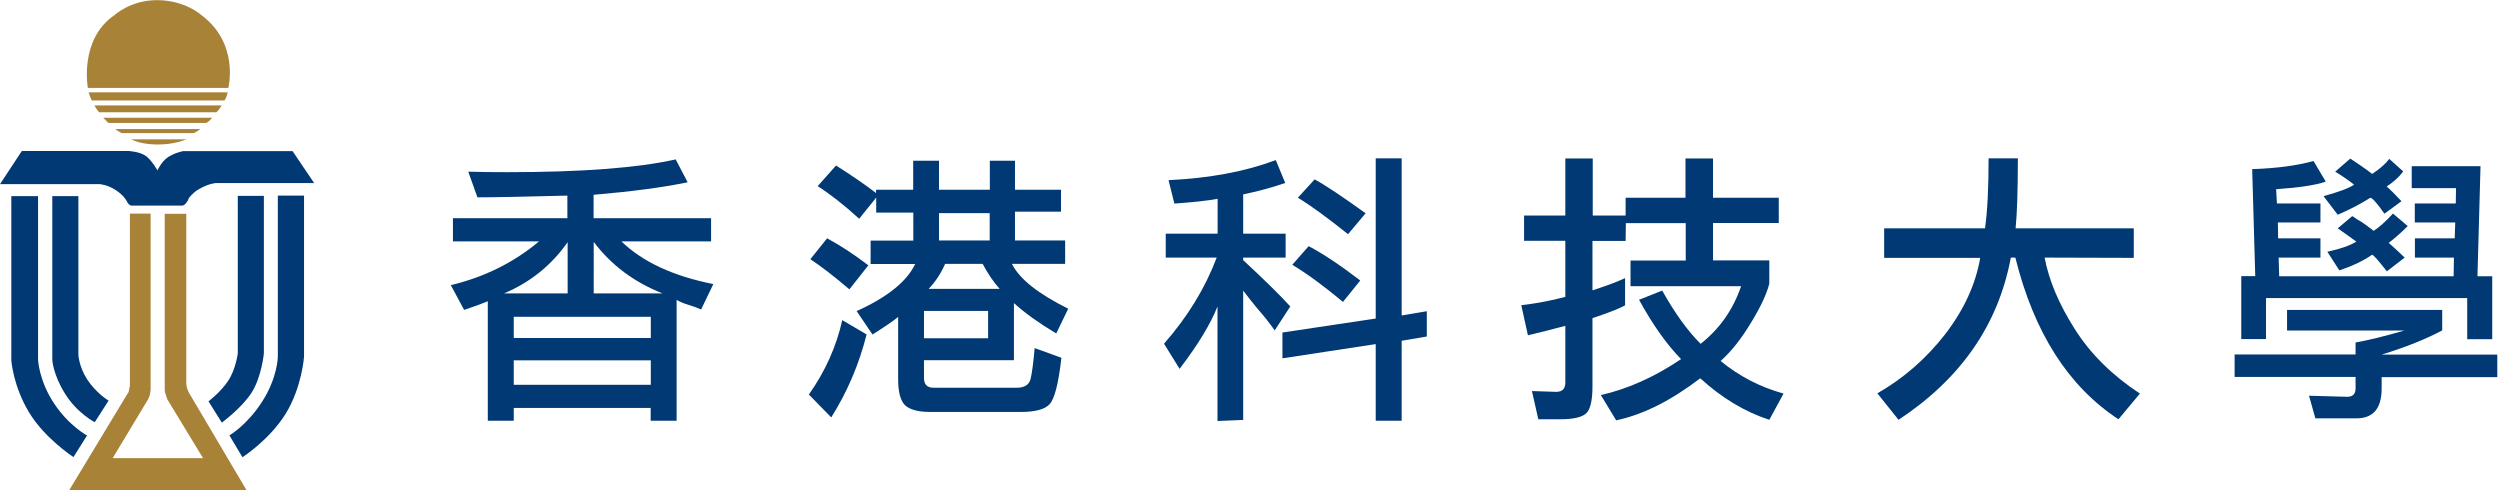
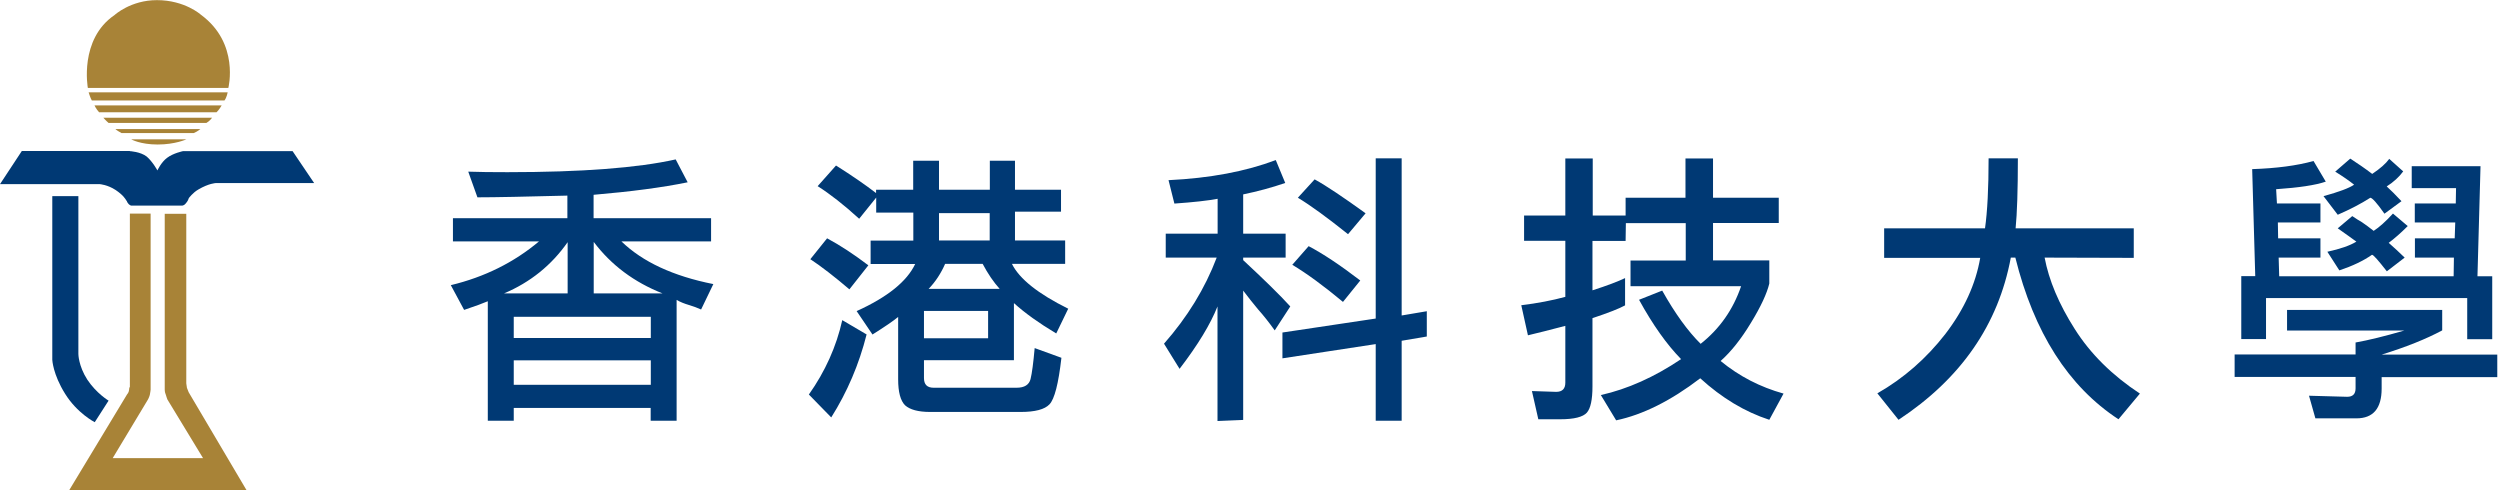
<svg xmlns="http://www.w3.org/2000/svg" width="306" height="60" viewBox="0 0 306 60" fill="none">
  <g clip-path="url(#clip0_6280_34900)">
    <path d="M27.476 12.296C27.753 11.938 27.867 11.303 27.867 11.303H10.848C10.848 11.303 11.059 12.003 11.239 12.296H27.476Z" fill="#A88337" />
    <path d="M26.499 13.745C26.809 13.469 27.134 12.898 27.134 12.898H11.565C11.565 12.898 11.744 13.322 12.134 13.745H26.516H26.499Z" fill="#A88337" />
    <path d="M25.26 15.049C25.651 14.838 25.96 14.414 25.96 14.414H12.654C12.654 14.414 12.964 14.772 13.29 15.049H25.276H25.26Z" fill="#A88337" />
    <path d="M23.713 16.287C24.104 16.141 24.528 15.799 24.528 15.799H14.137C14.137 15.799 14.137 15.88 14.87 16.287H23.713Z" fill="#A88337" />
    <path d="M16.059 17.053C16.059 17.053 17.15 17.688 19.3 17.688C21.45 17.688 22.818 17.053 22.818 17.053H16.059Z" fill="#A88337" />
    <path d="M15.896 18.501C15.896 18.501 17.199 18.566 17.964 19.168C18.697 19.804 19.267 20.862 19.267 20.862C19.267 20.862 19.723 19.852 20.456 19.315C21.205 18.745 22.394 18.501 22.394 18.501H35.814L38.453 22.41H26.401C26.401 22.41 25.554 22.442 24.283 23.191C23.616 23.566 23.111 24.25 23.111 24.25C23.111 24.25 23.013 24.559 22.866 24.738C22.72 24.918 22.622 25.064 22.443 25.129C22.264 25.195 22.296 25.162 22.296 25.162H16.026C16.026 25.162 15.765 25.064 15.635 24.836C15.489 24.624 15.603 24.706 15.456 24.527C15.342 24.348 15.098 23.892 14.153 23.256C13.16 22.605 12.215 22.54 12.215 22.54H0L2.671 18.484H15.88L15.896 18.501Z" fill="#003974" />
    <path d="M6.4 24.022V44.038C6.4 44.038 6.466 45.797 7.964 48.191C9.446 50.586 11.596 51.677 11.596 51.677L13.29 49.038C13.29 49.038 11.808 48.159 10.684 46.465C9.593 44.771 9.593 43.322 9.593 43.322V24.006H6.417L6.4 24.022Z" fill="#003974" />
-     <path d="M29.105 23.957V43.257C29.105 43.257 28.86 45.195 27.948 46.579C27.036 47.98 25.521 49.12 25.521 49.12L27.15 51.726C27.15 51.726 29.609 49.934 30.815 48.029C32.02 46.123 32.297 43.273 32.297 43.273V23.973H29.121L29.105 23.957Z" fill="#003974" />
-     <path d="M1.385 24.022V44.104C1.385 44.104 1.596 47.214 3.535 50.439C5.473 53.68 8.991 55.944 8.991 55.944L10.652 53.306C10.652 53.306 8.404 52.1 6.596 49.348C4.756 46.563 4.658 44.022 4.658 44.022V24.006H1.385V24.022Z" fill="#003974" />
    <path d="M15.896 26.141V47.346C15.896 47.346 15.814 47.411 15.798 47.737C15.765 48.062 15.553 48.274 15.553 48.274L8.469 60.001H30.179L23.094 48.014L22.882 47.476L22.801 46.922V26.173H20.163V47.704C20.163 47.704 20.163 48.014 20.277 48.258C20.342 48.502 20.488 48.893 20.488 48.893L24.853 56.075H13.794L18.094 48.926C18.094 48.926 18.241 48.681 18.338 48.339C18.404 48.014 18.436 47.704 18.436 47.704V26.141H15.896Z" fill="#A88337" />
-     <path d="M34.007 23.958V43.681C34.007 43.681 33.974 46.221 32.101 49.137C30.228 52.068 28.078 53.29 28.078 53.29L29.674 55.961C29.674 55.961 32.915 53.909 34.951 50.668C36.954 47.427 37.215 43.664 37.215 43.664V23.941H34.007V23.958Z" fill="#003974" />
    <path d="M10.75 10.748C10.75 10.748 9.659 4.804 14.024 1.84C14.024 1.84 15.995 0.016 19.203 0.016C22.623 0.016 24.594 1.807 24.594 1.807C29.349 5.293 27.949 10.765 27.949 10.765H10.75V10.748Z" fill="#A88337" />
    <path d="M72.671 29.609V35.912H81.092C77.623 34.544 74.805 32.443 72.671 29.609ZM62.883 47.101H79.659V44.105H62.883V47.101ZM79.659 38.779H62.883V41.368H79.659V38.779ZM61.694 35.912H69.479V29.642C67.509 32.46 64.903 34.561 61.694 35.912ZM82.818 36.694V51.499H79.642V49.935H62.883V51.499H59.707V36.873C59.137 37.118 58.176 37.476 56.808 37.932L55.18 34.903C59.316 33.909 62.916 32.118 65.978 29.544H55.44V26.71H69.447V23.942C64.333 24.072 60.668 24.153 58.437 24.153L57.313 21.01C58.6 21.059 60.212 21.075 62.118 21.075C71.189 21.075 78.046 20.554 82.704 19.512L84.17 22.313C81.076 22.948 77.232 23.453 72.655 23.844V26.71H87.036V29.544H76.059C78.649 32.052 82.395 33.795 87.313 34.772L85.815 37.883C85.359 37.671 84.854 37.492 84.317 37.329C83.763 37.166 83.274 36.971 82.818 36.71" fill="#003974" />
    <path d="M114.934 29.43H121.139V26.091H114.934V29.43ZM115.683 32.296C115.178 33.452 114.511 34.478 113.664 35.358H122.361C121.612 34.527 120.911 33.501 120.276 32.296H115.667H115.683ZM113.094 41.4H120.944V38.062H113.094V41.4ZM107.231 23.224H111.775V19.674H114.934V23.224H121.156V19.674H124.234V23.224H129.869V25.912H124.234V29.43H130.374V32.296H123.859C124.771 34.136 127.068 35.961 130.749 37.785L129.283 40.814C127.182 39.56 125.455 38.322 124.104 37.1V44.087H113.094V46.27C113.094 47.068 113.485 47.459 114.283 47.459H124.429C125.39 47.459 125.96 47.1 126.139 46.4C126.319 45.667 126.481 44.413 126.644 42.605L129.918 43.794C129.56 46.954 129.071 48.859 128.452 49.495C127.866 50.114 126.693 50.423 124.934 50.423H113.859C112.393 50.423 111.384 50.146 110.781 49.609C110.211 49.039 109.934 47.98 109.934 46.433V38.794C109.364 39.267 108.322 39.983 106.791 40.944L104.853 38.078C108.631 36.368 111.009 34.446 112.019 32.312H106.563V29.446H111.791V26.026H107.247V24.185L105.162 26.775C103.289 25.065 101.595 23.745 100.081 22.785L102.328 20.26C104.266 21.482 105.895 22.605 107.231 23.631V23.192V23.224ZM103.957 35.407C102.117 33.843 100.521 32.605 99.185 31.726L101.237 29.169C102.85 30.032 104.527 31.14 106.286 32.475L103.973 35.407H103.957ZM106.074 40.928C105.146 44.609 103.696 47.996 101.742 51.091L99.006 48.289C101.009 45.456 102.377 42.41 103.094 39.185L106.058 40.928H106.074Z" fill="#003974" />
    <path d="M164.999 28.664C162.475 26.645 160.422 25.146 158.859 24.202L160.911 21.954C162.393 22.768 164.462 24.169 167.149 26.107L164.999 28.664ZM164.38 36.954C162.035 35 159.966 33.485 158.175 32.41L160.178 30.13C161.888 31.026 163.989 32.41 166.497 34.332L164.38 36.954ZM156.97 43.876V40.7L168.387 38.99V19.381H171.563V38.615L174.641 38.094V41.189L171.563 41.71V51.498H168.387V42.117L156.97 43.86V43.876ZM149.038 24.332C147.833 24.56 146.074 24.756 143.745 24.918L143.028 22.052C148.126 21.808 152.491 20.977 156.155 19.593L157.312 22.394C155.667 22.964 153.957 23.42 152.165 23.794V28.599H157.361V31.531H152.165V31.84C154.706 34.202 156.644 36.091 157.931 37.508L156.025 40.44C155.341 39.479 154.657 38.615 153.973 37.85C153.387 37.15 152.784 36.384 152.165 35.57V51.4L149.022 51.531V37.508C148.159 39.69 146.611 42.231 144.38 45.146L142.475 42.068C145.341 38.811 147.491 35.309 148.924 31.531H142.686V28.599H149.038V24.332Z" fill="#003974" />
    <path d="M198.941 29.494H194.918V35.536C196.743 34.95 198.062 34.445 198.909 34.038V37.377C198.208 37.768 196.873 38.289 194.918 38.941V47.295C194.918 48.908 194.69 49.983 194.234 50.504C193.762 51.041 192.671 51.318 190.977 51.318H188.29L187.508 47.865L190.472 47.963C191.221 47.963 191.596 47.589 191.596 46.84V39.885C189.658 40.39 188.143 40.781 187.019 41.041L186.205 37.361C188.192 37.116 189.984 36.774 191.596 36.335V29.478H186.547V26.384H191.596V19.396H194.951V26.384H198.974V24.201H206.303V19.396H209.674V24.201H217.72V27.296H209.674V31.872H216.563V34.706C216.27 35.927 215.521 37.54 214.316 39.511C213.127 41.481 211.889 43.045 210.602 44.185C212.883 46.058 215.44 47.377 218.306 48.175L216.563 51.383C213.567 50.406 210.749 48.712 208.111 46.302C204.511 49.054 201.075 50.765 197.817 51.449L195.944 48.354C199.218 47.621 202.492 46.155 205.765 43.957C204.023 42.181 202.296 39.755 200.619 36.693L203.453 35.569C205.016 38.354 206.58 40.52 208.159 42.084C210.488 40.243 212.133 37.898 213.111 35.032H199.576V31.888H206.335V27.312H199.006L198.974 29.494H198.941Z" fill="#003974" />
    <path d="M250.261 31.531C250.783 34.299 252.004 37.215 253.942 40.26C255.864 43.306 258.535 45.944 261.923 48.176L259.3 51.319C253.16 47.296 248.958 40.7 246.678 31.531H246.125C244.594 39.739 240.017 46.352 232.379 51.384L229.789 48.143C233.014 46.303 235.783 43.876 238.112 40.879C240.408 37.883 241.825 34.772 242.379 31.563H230.62V27.948H242.965C243.258 25.879 243.405 23.029 243.405 19.381H246.988C246.988 23.29 246.89 26.14 246.711 27.948H261.173V31.563L250.261 31.531Z" fill="#003974" />
    <path d="M290.325 31.189C289.283 31.922 287.948 32.557 286.335 33.095L284.869 30.815C286.433 30.473 287.622 30.066 288.42 29.577C287.964 29.235 287.198 28.697 286.14 27.948L287.915 26.45C288.355 26.743 288.746 27.004 289.104 27.199C289.544 27.492 290.016 27.851 290.537 28.258C291.221 27.818 292.003 27.118 292.899 26.14L294.706 27.671C293.86 28.518 293.094 29.186 292.378 29.724C293.029 30.294 293.68 30.896 294.332 31.531L292.15 33.209C291.107 31.873 290.505 31.189 290.342 31.189M290.13 24.202C288.99 24.935 287.671 25.619 286.14 26.287L284.397 24.007C286.303 23.486 287.557 23.013 288.143 22.606C287.573 22.15 286.807 21.613 285.83 21.01L287.671 19.414C288.55 19.984 289.462 20.603 290.358 21.287C291.335 20.636 292.035 20.017 292.443 19.447L294.153 20.978C293.648 21.662 292.98 22.28 292.133 22.818C292.589 23.225 293.192 23.828 293.941 24.626L291.856 26.157C290.944 24.854 290.358 24.202 290.114 24.202M301.987 36.483H277.361V41.499H274.332V33.795H276.042L275.667 20.701C278.632 20.603 281.123 20.277 283.176 19.707L284.674 22.232C283.404 22.671 281.384 22.965 278.599 23.16L278.697 24.903H284.022V27.232H278.811L278.843 29.17H284.022V31.531H278.908L278.974 33.812H300.325L300.358 31.531H295.586V29.17H300.456L300.521 27.232H295.57V24.903H300.586L300.619 23.03H295.195V20.342H303.615L303.241 33.812H305.049V41.515H301.987V36.499V36.483ZM298.925 37.948V40.44C296.921 41.515 294.462 42.492 291.514 43.404H305.667V46.157H291.514V47.557C291.514 49.984 290.488 51.206 288.42 51.206H283.404L282.622 48.437L287.296 48.567C287.98 48.567 288.322 48.225 288.322 47.541V46.14H273.518V43.388H288.322V41.922C289.886 41.645 291.873 41.157 294.299 40.456H279.935V37.932H298.941L298.925 37.948Z" fill="#003974" />
  </g>
  <defs>
    <clipPath id="clip0_6280_34900">
      <rect width="306" height="60" fill="white" />
    </clipPath>
  </defs>
</svg>